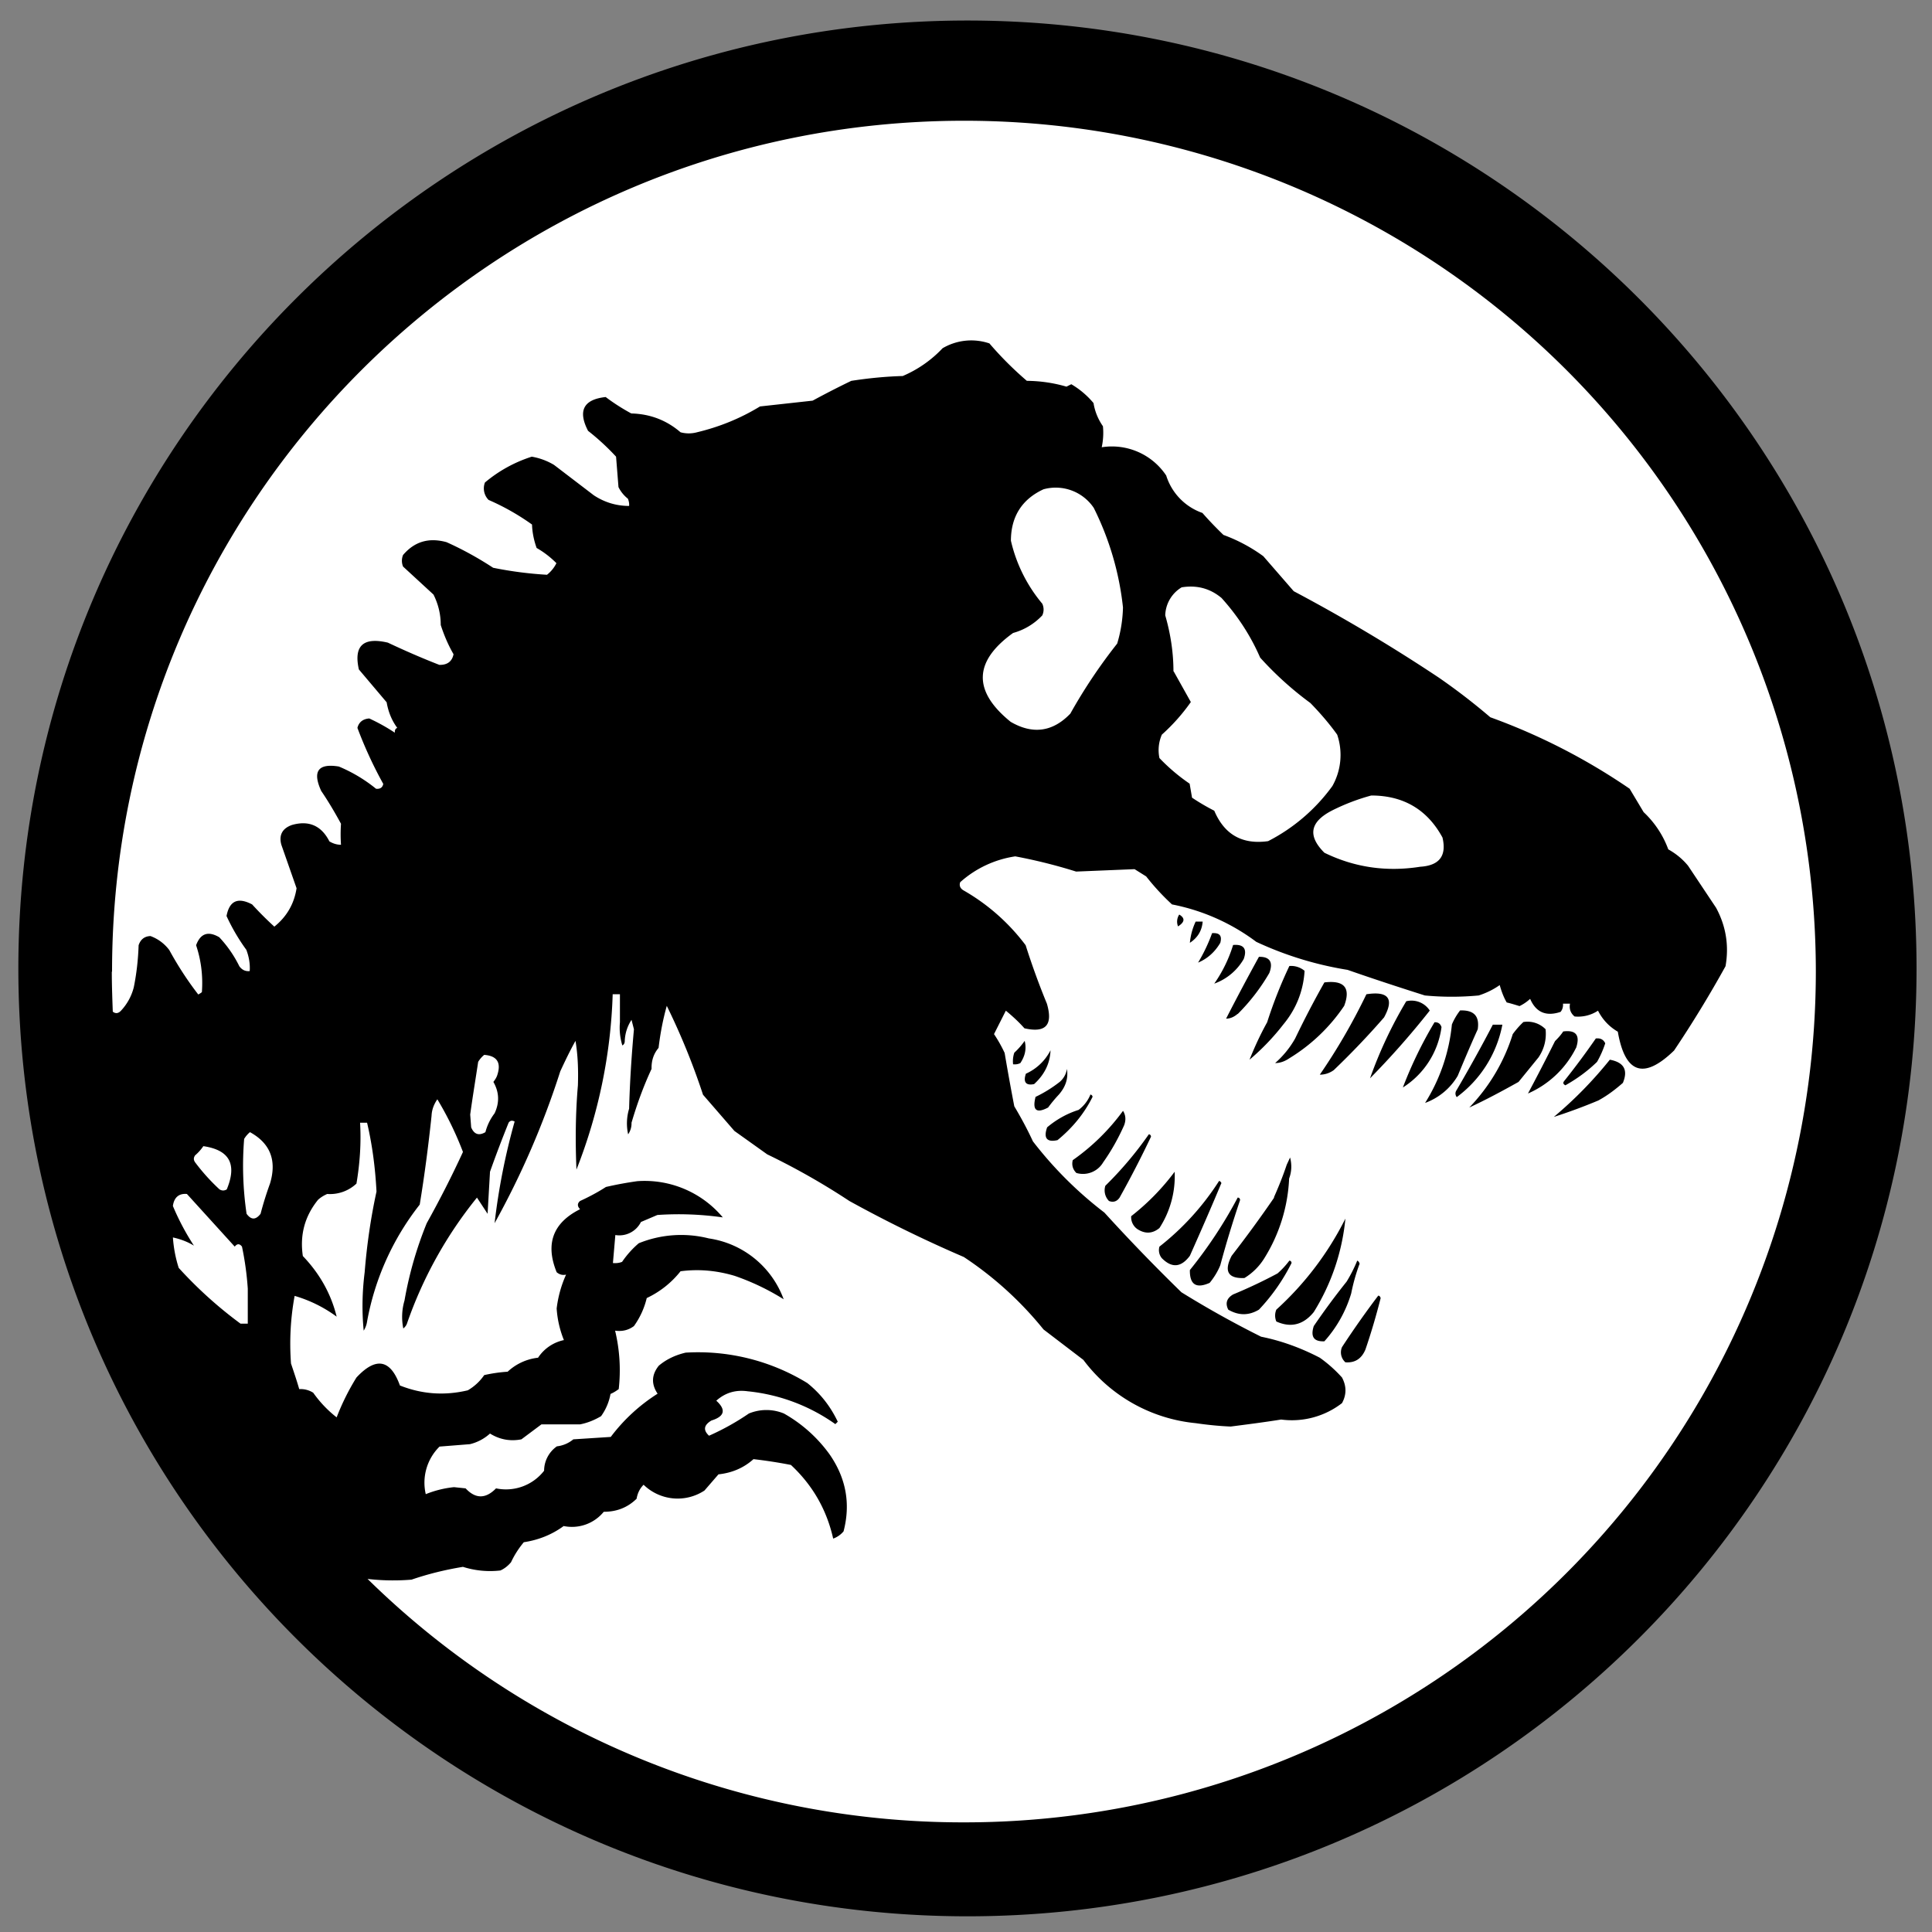
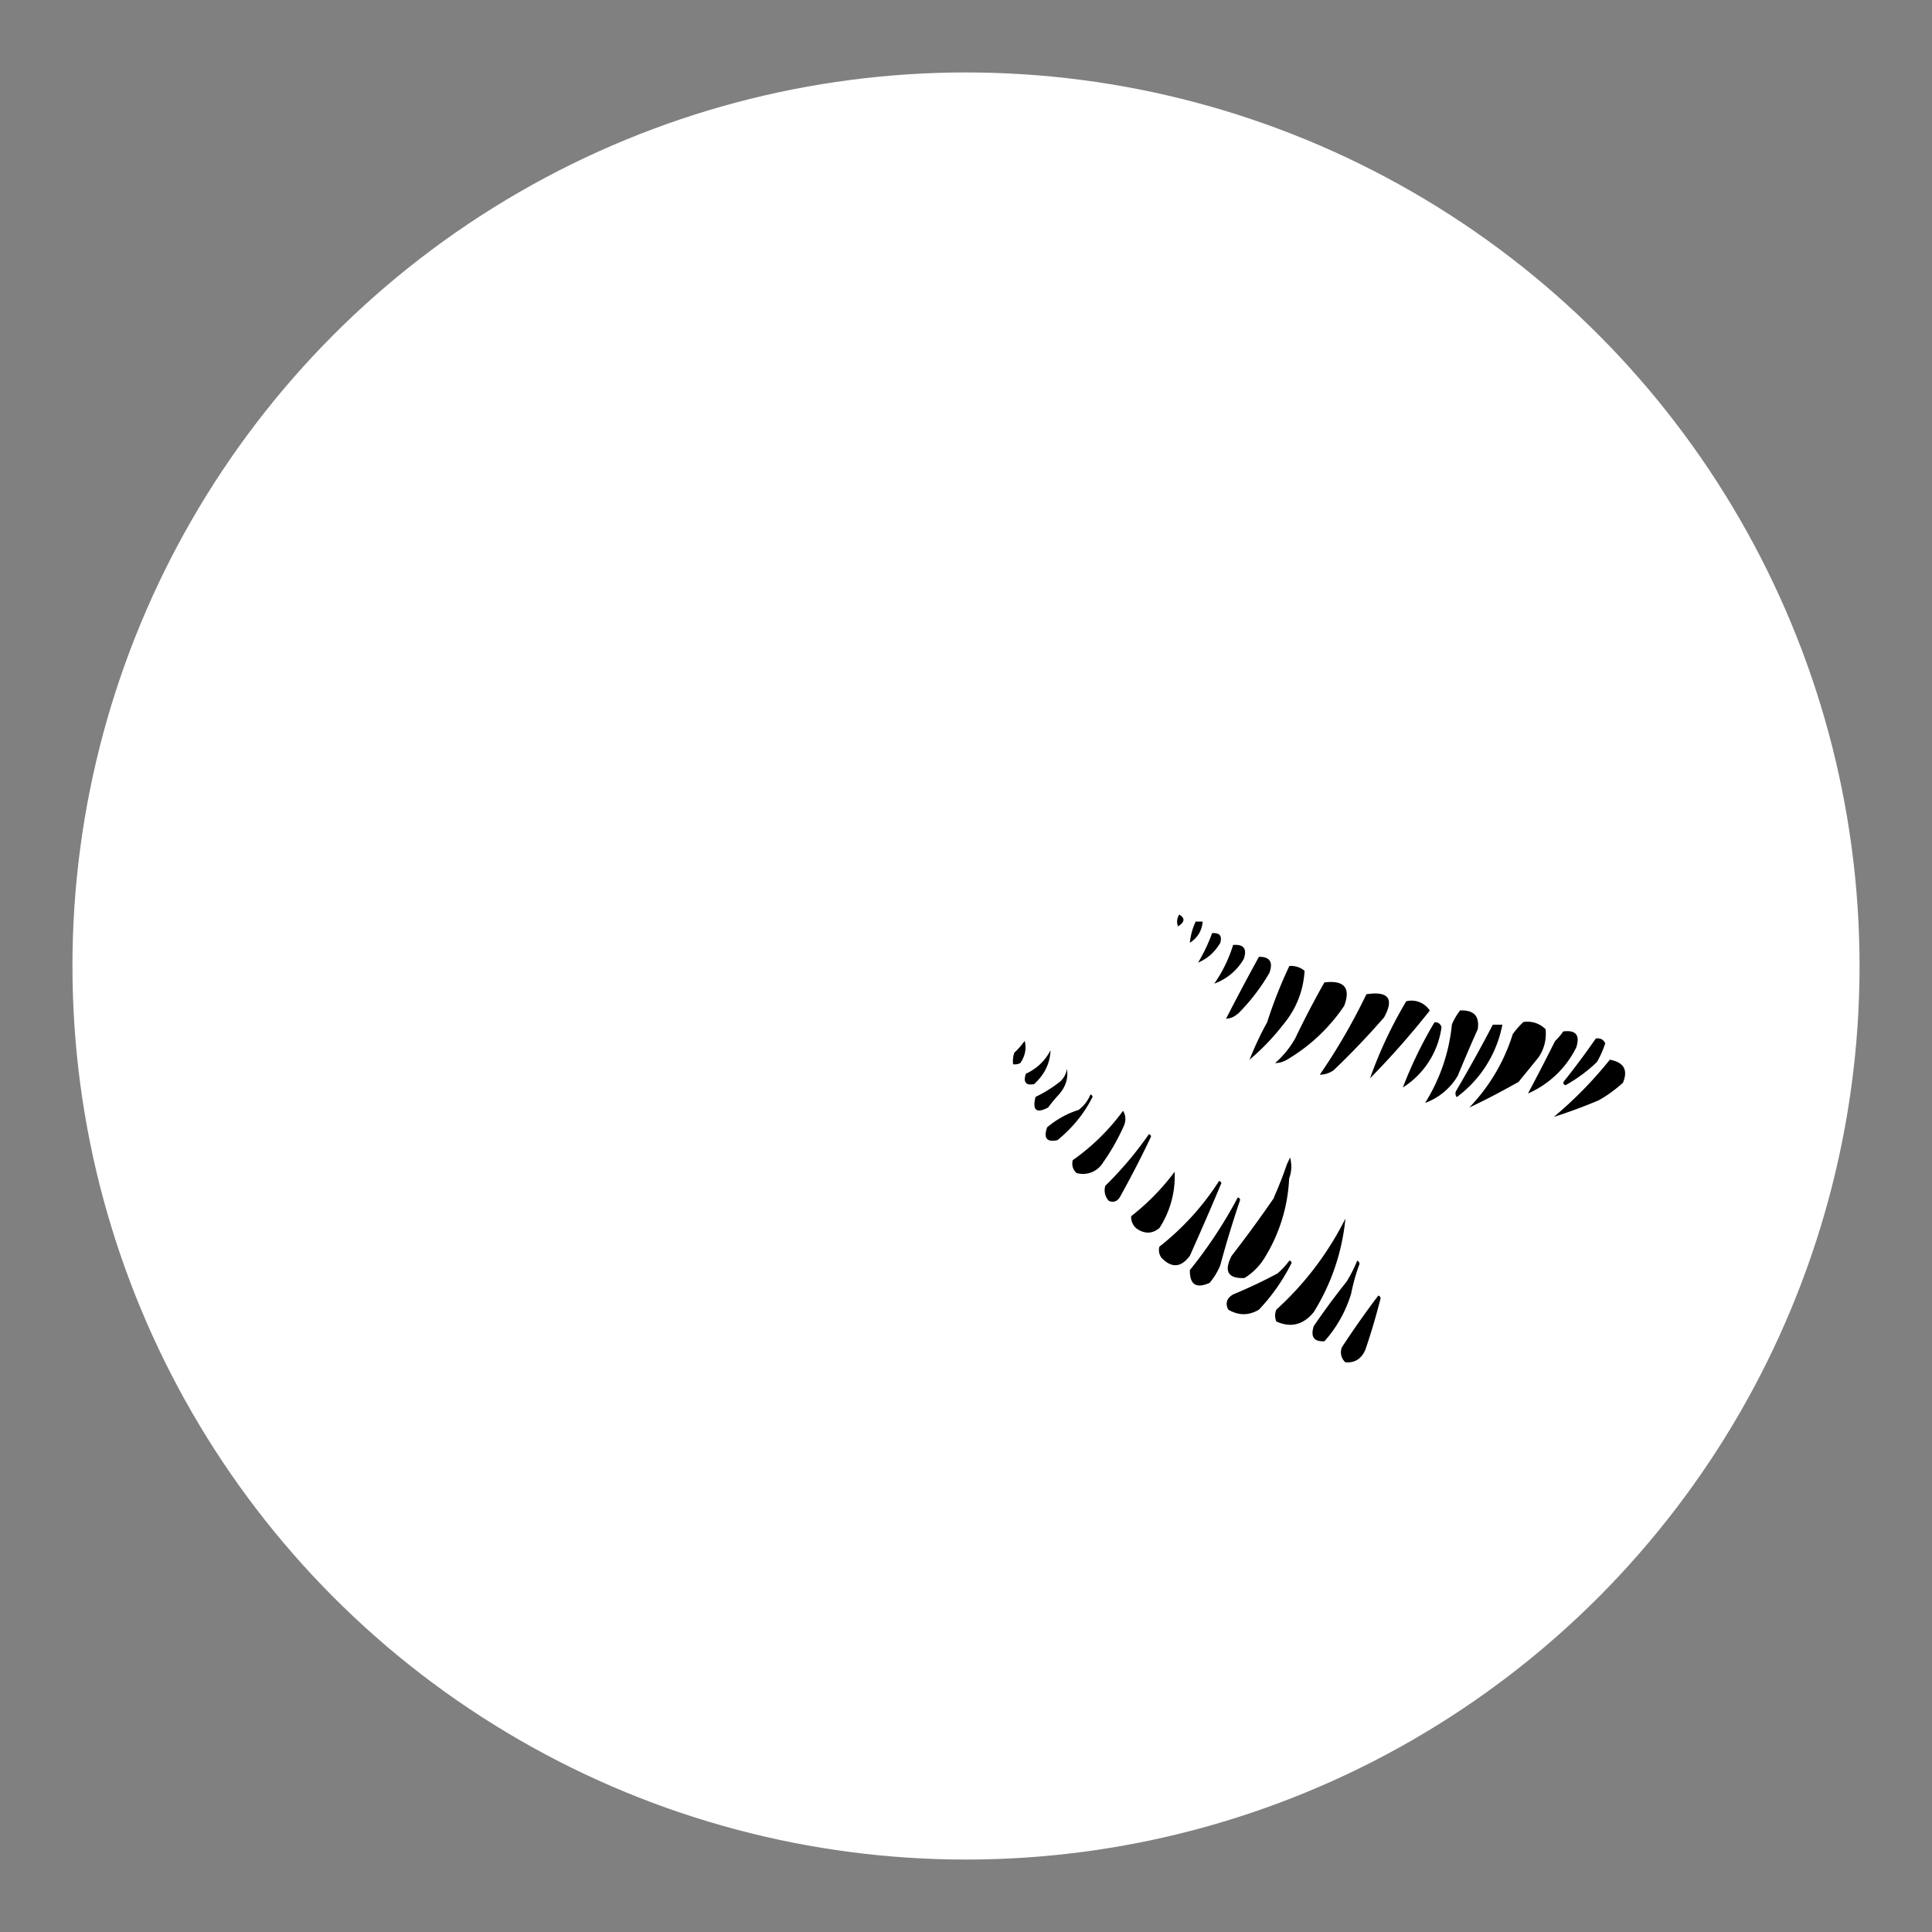
<svg xmlns="http://www.w3.org/2000/svg" viewBox="0 0 800 800">
  <rect x="0" y="0" width="800" height="800" fill="#808080" stroke="none" />
  <circle cx="400" cy="400" fill="#FFF" r="370" />
  <path d="M488.3 378.7a5.3 5.3 0 0 0-.5 4.9c2.8-1.8 3-3.4.5-4.9zm9.7 2.9h-2.9a26.5 26.5 0 0 0-2.4 8.8c3.2-2.1 5-5 5.3-8.8zm7.3 8.8c.8-3-.3-4.2-3.4-4a69.3 69.3 0 0 1-5.8 12.2c3.8-1.6 6.9-4.3 9.2-8.2zm9.7 6.7c1.5-4.2 0-6.2-4.4-5.8a57 57 0 0 1-7.8 16 23 23 0 0 0 12.2-10.2zm-2.5 22.8a82 82 0 0 0 13.1-17c1.7-4.5.2-6.8-4.3-6.7a955 955 0 0 0-13.6 25.6c1.7 0 3.3-.7 4.8-2zm4.9 18.9c5.2-4.4 9.9-9.3 14-14.6 5.4-6.5 8.3-14 8.8-22.2a8.7 8.7 0 0 0-6.3-2 188 188 0 0 0-9.2 23.3c-3 5.4-5.3 10.5-7.3 15.5zm10.6 1.4c2 0 4-.7 5.9-2a73.3 73.3 0 0 0 22.7-21.7c2.8-7.5 0-10.7-8.2-9.7a392 392 0 0 0-12.1 23.2c-2.2 3.9-5 7.3-8.3 10.2zm24.3 2.9a331 331 0 0 0 20.8-21.8c4.3-7.8 1.8-11-7.3-9.6-5.6 11.6-12 22.7-19.3 33.3 2 0 4-.6 5.8-1.9zm39.7-24.7a9 9 0 0 0-9.7-3.8 179.3 179.3 0 0 0-15 31.9 340 340 0 0 0 24.7-28zm19.9 7.8c.8-5.5-1.6-8-7.3-7.8a25.7 25.7 0 0 0-3.4 5.8 74.7 74.7 0 0 1-11.1 32.5 26 26 0 0 0 13.5-11.2c2.7-6.5 5.4-12.9 8.3-19.3zm28.1 0a10.5 10.5 0 0 0-9.2-3c-1.6 1.5-3 3.1-4.4 5a76.6 76.6 0 0 1-18 30.4c6.9-3.2 13.6-6.8 20.4-10.6l8.3-10.2c2.4-3.6 3.3-7.5 2.9-11.6zm-46-2.9a172 172 0 0 0-13.1 27 35 35 0 0 0 16-25c-.5-1.5-1.5-2.1-3-2zm24.2.9c-4.8 9.2-9.8 18.2-15 27.1-.7 1-.7 2 0 3a48.6 48.6 0 0 0 18.9-30h-4zm34.4 9.8c1.8-5.3 0-7.6-5.3-6.9-1 1.5-2.1 2.7-3.4 4a889 889 0 0 1-11.2 21.7 40.2 40.2 0 0 0 19.9-18.9zm-4.4 15.4c4.8-2.7 9.2-5.9 13.1-9.7a41 41 0 0 0 3.4-7.7c-.8-1.6-2-2.2-3.9-2a317 317 0 0 1-13 17.5c-.7.8-.6 1.4.4 1.9zM424.3 431a30.5 30.5 0 0 1-4.3 4.9 11 11 0 0 0-.5 4.8c1 .1 2 0 3-.5 2-3 2.6-6 1.8-9.2zm.5 13.6c-1.2 3.5 0 5 3.4 4.3 4.4-4 6.6-8.7 6.8-14a21.2 21.2 0 0 1-10.2 9.7zm241.8-5.8a167.5 167.5 0 0 1-23.2 23.7 228 228 0 0 0 18.4-6.8c3.7-2 7-4.5 10.2-7.3 2.2-5.3.5-8.5-5.4-9.6zm-228.2 14.5c2.9-3.3 4-6.8 3.4-10.7a8.8 8.8 0 0 1-3 5.4 54.6 54.6 0 0 1-10 6.2c-1.4 5.5.3 7 5.2 4.4 1.4-1.9 2.8-3.6 4.4-5.3zm13.1 0a15 15 0 0 1-4.9 6.3c-4.8 1.5-9.2 4-13 7.2-1.6 4.5-.1 6.3 4.3 5.3 6.1-5 11-10.9 14.5-17.9 0-.5-.4-.9-1-1zM465 460a89 89 0 0 1-20.8 20.4c-.5 2 0 3.8 1.5 5.3a9.7 9.7 0 0 0 11.1-4.4c3.4-4.8 6.3-10 8.7-15.4.8-2.2.6-4.1-.4-5.8zm10.7 9.7a150.3 150.3 0 0 1-18 21.3 6.3 6.3 0 0 0 1.5 6.3c1.8.7 3.3.2 4.4-1.4a429 429 0 0 0 13-25.2c0-.6-.4-1-.9-1zm51.9 26.2A507.6 507.6 0 0 1 510 520c-3.3 6.4-1.5 9.5 5.3 9.2a25 25 0 0 0 8.3-8.3 68 68 0 0 0 10.2-32.9c1-2.7 1.2-5.6.4-8.7l-1.4 3c-1.5 4.5-3.3 9-5.3 13.5zm-41.2-10.7a96.7 96.7 0 0 1-18 18.4 6 6 0 0 0 2.5 5.3c3.2 2.1 6.3 2 9.2-.4a39.5 39.5 0 0 0 6.3-23.3zm19.4 4.8c-.2-.5-.5-.9-1-1a109.4 109.4 0 0 1-24.7 27.2 5.2 5.2 0 0 0 1 4.8c4.2 4.2 8 3.8 11.6-1 4.4-9.9 8.8-19.9 13-30zm6.7 5.9a185.3 185.3 0 0 1-19.8 30c-.1 6 2.6 7.8 8.2 5.3 1.8-2.2 3.3-4.6 4.4-7.3 2.4-9 5.2-18.1 8.2-27-.1-.7-.4-1-1-1zm44.6 8.7a128.5 128.5 0 0 1-28.6 37.7 6.3 6.3 0 0 0 0 4.9c6 2.7 11.2 1.4 15.5-3.9a89.2 89.2 0 0 0 13.1-38.7zM533.9 522a35 35 0 0 1-4.9 5.3 206 206 0 0 1-18.4 8.7c-2.7 1.6-3.3 3.7-2 6.3 4.3 2.5 8.5 2.5 12.7 0a80 80 0 0 0 13.5-19.3c0-.6-.4-1-1-1zm29.1 1.5c-.1-.8-.5-1.3-1-1.5a60 60 0 0 1-4.4 8.7c-4.8 6-9.3 12.1-13.6 18.4-1.4 4.4 0 6.5 4.4 6.3a51.9 51.9 0 0 0 11.1-19.8 80 80 0 0 1 3.4-12.1zm7.7 13a374 374 0 0 0-15 21.3 5.5 5.5 0 0 0 1.4 6.3c4 .3 6.7-1.5 8.3-5.3 2.4-7 4.5-14.2 6.3-21.3-.2-.6-.5-1-1-1z" />
-   <path d="M400.6 8.5c-217 0-393 175.7-393 392.5s176 392.5 393 392.5 393-175.7 393-392.5-176-392.5-393-392.5zM46.4 402.3C46.4 207.7 204.4 50 399.2 50a352.5 352.5 0 0 1 352.7 352.3 352.5 352.5 0 0 1-352.7 352.3 351.8 351.8 0 0 1-247-100.8c6 .7 12.1.8 18.2.3 7-2.4 14-4.1 21.3-5.3a37 37 0 0 0 15.5 1.5c1.8-.8 3.2-2 4.4-3.4 1.4-3 3.2-5.8 5.3-8.3 6-.9 11.6-3.1 16.5-6.7A17 17 0 0 0 250 626c5.3 0 9.8-1.7 13.6-5.4.4-2.3 1.3-4.2 2.9-5.8a20.2 20.2 0 0 0 25.2 2.4l5.8-6.7c5.5-.6 10.4-2.6 14.5-6.3 5.2.6 10.4 1.4 15.5 2.4 9 8.4 14.8 18.5 17.5 30.5a9.9 9.9 0 0 0 4.3-3c3-11.5 1-22.1-5.8-31.9a59 59 0 0 0-18.9-16.9 19 19 0 0 0-14.5 0 103 103 0 0 1-16.5 9.2c-2.5-2.3-2.2-4.4 1-6.3 5.5-1.7 6.1-4.5 2-8.2 3.7-3.3 8-4.6 13-3.9a75.7 75.7 0 0 1 36.3 13.6l1-1c-3-6.3-7.1-11.6-12.6-16a86.5 86.5 0 0 0-50.4-12.6c-4.2 1-7.9 2.7-11.1 5.4-3 3.7-3.2 7.6-.5 11.6a73.4 73.4 0 0 0-19.4 17.9l-15.5 1a13 13 0 0 1-6.8 2.9 12.4 12.4 0 0 0-5.3 10.1 20 20 0 0 1-19.9 7.3c-4.3 4.4-8.5 4.4-12.6 0l-4.8-.5c-4 .4-8 1.4-11.7 2.9A21 21 0 0 1 182 599l12.6-1a19 19 0 0 0 8.3-4.4c4 2.5 8.4 3.3 13 2.4l8.3-6.2h16c3.1-.6 6-1.8 8.7-3.4 2-2.8 3.3-5.9 3.9-9.2 1.2-.5 2.3-1.2 3.4-2a70 70 0 0 0-1.5-24.2c3 .4 5.5-.2 7.8-1.9a33 33 0 0 0 5.3-11.6 39 39 0 0 0 14-11.1c7.6-1 15-.3 22.4 1.9a99 99 0 0 1 20.3 9.7 39 39 0 0 0-31-25.2 46.7 46.7 0 0 0-29 2 38.5 38.5 0 0 0-6.9 7.7c-1.2.5-2.5.6-3.8.5l1-11.6a10 10 0 0 0 10.6-5.4l6.8-2.9a129 129 0 0 1 27.1 1 42.2 42.2 0 0 0-35.4-15c-4.3.6-8.7 1.4-13 2.4-3.4 2.2-7 4.1-10.7 5.8-1.2 1-1.2 2.2 0 3.4-11.2 5.6-14.5 14.3-9.7 26.1 1.2 1 2.4 1.3 3.9 1-2 4.4-3.3 9.1-3.9 14a42 42 0 0 0 3 13.1 17 17 0 0 0-10.7 7.3 22 22 0 0 0-12.6 5.8c-3.3.2-6.6.7-9.7 1.4a21 21 0 0 1-6.8 6.3c-9.7 2.3-19 1.6-28.1-2-3.9-10.8-9.9-12-18-3.3a98 98 0 0 0-8.2 16.5 48 48 0 0 1-9.7-10.2 9.8 9.8 0 0 0-5.8-1.5c-1-3.5-2.2-7-3.4-10.6-.7-9.4-.2-18.8 1.5-28a55.3 55.3 0 0 1 17.4 8.6c-2.3-9.4-7-17.8-14-25.1-1.3-8.8.8-16.5 6.3-23.3 1.1-1 2.4-1.8 3.8-2.4a16 16 0 0 0 12.1-4.3c1.4-8.3 2-16.7 1.5-25.2h2.9c2.2 9.4 3.4 18.9 3.9 28.5-2.4 11-4 22.2-4.9 33.4-1 8-1.2 16-.4 24.2a9.8 9.8 0 0 0 1.4-3.8 110 110 0 0 1 21.8-48.4c2-12.2 3.6-24.5 4.9-36.8.1-2.5 1-4.8 2.4-6.8a136 136 0 0 1 10.6 21.8c-4.6 10-9.6 19.8-15 29.5a156 156 0 0 0-9.2 32 24 24 0 0 0-.5 11.6c.7-.6 1.2-1.2 1.5-2a172.7 172.7 0 0 1 29-52.2l4.4 6.7 1-17.4c2.4-6.8 5-13.6 7.7-20.3.7-1 1.5-1 2.5-.5a269.8 269.8 0 0 0-8.3 42.1c11.1-20 20.2-41 27.2-62.9 2-4.3 4-8.5 6.3-12.6 1 6 1.2 12 1 18.4-1 11.6-1.1 23.2-.6 34.9a216 216 0 0 0 15-72.6h3v11.6a25 25 0 0 0 1 9.6c.7-.4 1-1 1-1.9a17 17 0 0 1 2.8-8.7l1 3.9c-1 11-1.7 21.9-2 32.9a21 21 0 0 0-.4 10.6 8 8 0 0 0 1.4-4.8c2.2-7.5 4.9-15 8.3-22.3-.1-3.3.8-6.2 2.9-8.7.7-5.9 1.8-11.7 3.4-17.4a285 285 0 0 1 15 36.8l13 15 13.6 9.7a291.7 291.7 0 0 1 34 19.3 537.5 537.5 0 0 0 47.4 23.2 145.4 145.4 0 0 1 33 30l16.5 12.6a66 66 0 0 0 46.5 26.2c4.8.7 9.7 1.2 14.5 1.4 7-.9 14-1.8 20.9-2.9a33.9 33.9 0 0 0 25.2-6.8c1.9-3.5 1.9-7 0-10.6a55.5 55.5 0 0 0-9.2-8.2c-7.7-4-15.8-7-24.3-8.7a409 409 0 0 1-33-18.4 766.5 766.5 0 0 1-31.9-33 160 160 0 0 1-29.6-29.5c-2.3-5-4.9-9.8-7.7-14.5a931 931 0 0 1-4-22.1 58.1 58.1 0 0 0-4.4-7.8l4.9-9.7c2.8 2.3 5.4 4.7 7.7 7.3 8.8 2 11.9-1.3 9.3-10.2-3.3-8-6.2-16-8.8-24.2a84.7 84.7 0 0 0-25.7-22.7c-1.4-.8-1.9-2-1.4-3.4a43.8 43.8 0 0 1 22.8-10.7 218 218 0 0 1 25.2 6.3l24.2-1 4.8 3a98 98 0 0 0 10.7 11.6 85.2 85.2 0 0 1 34.9 15.5c12 5.6 24.7 9.5 37.8 11.6 10.6 3.7 21.3 7.2 32 10.6 7.4.7 14.8.7 22.3 0 3.1-1 6-2.4 8.7-4.3.7 2.5 1.6 5 2.9 7.2 1.8.4 3.6 1 5.3 1.5a18 18 0 0 0 4.4-3c2.4 5.6 6.6 7.4 12.6 5.4.8-1 1.1-2.1 1-3.4h2.9c-.4 2.2.3 4 1.9 5.3a15 15 0 0 0 9.7-2.4c1.9 3.7 4.6 6.6 8.2 8.7 3 17.3 10.7 20 23.3 7.8a477 477 0 0 0 21.3-34.9c1.5-8.5.2-16.6-3.9-24.2L699 358.5c-2.3-2.8-5-5-8.2-6.8a40 40 0 0 0-10.2-15.4l-5.8-9.7a256 256 0 0 0-57.7-29.6 262 262 0 0 0-21.3-16.4 700.2 700.2 0 0 0-60.1-35.8l-12.6-14.5a67 67 0 0 0-16.5-8.8c-3-2.9-6-6-8.7-9.1a24 24 0 0 1-15-15.5 27 27 0 0 0-26.7-11.7c.6-2.8.8-5.8.5-8.7-2-2.9-3.3-6-3.9-9.6a35.1 35.1 0 0 0-9.2-7.8l-2 1a60 60 0 0 0-16.4-2.4c-5.6-4.8-10.8-10-15.5-15.5a23.4 23.4 0 0 0-19.4 2 49 49 0 0 1-16.5 11.5c-7.1.2-14.2.9-21.3 2a374 374 0 0 0-16 8.2l-21.8 2.4c-8.2 5-16.9 8.5-26.1 10.7a13 13 0 0 1-6.8 0c-5.8-5-12.6-7.6-20.4-7.8-3.7-2-7.3-4.3-10.6-6.8-9.2 1-11.6 5.7-7.3 14a98 98 0 0 1 11.6 10.7l1 12.6a14 14 0 0 0 3.9 4.8c.4 1 .6 2 .5 3-5.3 0-10.2-1.5-14.6-4.4l-16.5-12.6a26.8 26.8 0 0 0-9.2-3.4 56.9 56.9 0 0 0-19.4 10.7 6.8 6.8 0 0 0 1.5 7.2 98 98 0 0 1 18 10.2c.1 3.3.8 6.6 1.9 9.7a38 38 0 0 1 8.2 6.3 14 14 0 0 1-3.9 4.8 158 158 0 0 1-22.3-2.9c-6.1-4-12.6-7.6-19.3-10.6-7.3-2-13.2-.3-18 5.3a6.3 6.3 0 0 0 0 4.8l12.6 11.6c2 4 3 8.2 3 12.6 1.4 4.3 3.1 8.3 5.3 12.1-.6 3-2.6 4.5-5.9 4.4-7.2-2.8-14.3-5.9-21.3-9.2-10.2-2.4-14.2 1.3-12 11.1l11.5 13.6c.7 4 2.1 7.5 4.4 10.6-.8.3-1.1 1-1 2a77.8 77.8 0 0 0-10.6-5.9c-2.6.2-4.3 1.5-4.9 3.9 3 8 6.6 15.8 10.7 23.2-.3 1.5-1.3 2.2-3 2a62.3 62.3 0 0 0-15.4-9.2c-8.6-1.4-11 2-7.3 10.1 3 4.4 5.7 9 8.2 13.6a63 63 0 0 0 0 8.7c-1.7 0-3.3-.5-4.8-1.4-3.3-6.5-8.5-8.8-15.5-6.8-4 1.4-5.5 4.2-4.4 8.2l6.3 18c-1 6.5-4.1 11.8-9.2 15.9a140 140 0 0 1-9.2-9.2c-5.9-3.1-9.4-1.5-10.6 4.8 2.3 5 5 9.6 8.2 14 1.1 2.9 1.6 5.8 1.4 8.8-1.8.2-3.2-.5-4.3-2a49.1 49.1 0 0 0-8.3-12c-4.6-2.7-7.8-1.6-9.6 3.3 2 6 2.9 12.4 2.4 19.4-.4.4-1 .7-1.5 1-4.5-5.8-8.5-12-12-18.4a17 17 0 0 0-7.8-5.8c-2.5.1-4.1 1.4-4.9 3.8-.2 5.7-.8 11.5-2 17.4a22 22 0 0 1-5.3 9.7c-1.1 1.2-2.3 1.3-3.4.4-.2-5.5-.4-11-.4-16.5zM204.8 461a21.9 21.9 0 0 0-3.8 7.8c-2.7 1.6-4.7.9-5.9-2l-.4-5.3c1-7.3 2.2-14.5 3.3-21.8a11 11 0 0 1 2.5-2.9c5.4.4 7.2 3.3 5.3 8.7-.4 1-.9 1.7-1.5 2.5 2.4 4.2 2.6 8.5.5 13zm226.8-211a62.4 62.4 0 0 1-13-26.1c0-10 4.6-17.2 13.5-21.3a19 19 0 0 1 20.8 7.7 121 121 0 0 1 12.1 41.2 56 56 0 0 1-2.4 15 220 220 0 0 0-19.4 29c-7.3 7.6-15.6 8.7-24.7 3.4-15.7-12.7-15.4-25 1-36.8a26 26 0 0 0 12.1-7.3c.7-1.6.7-3.2 0-4.8zm54.3 28c0-7.8-1.2-15.6-3.4-23.2a14 14 0 0 1 6.8-11.6c6.2-1 11.7.4 16.5 4.4 6.6 7.3 12 15.5 16 24.7a137 137 0 0 0 20.8 18.8c4 4.1 7.8 8.5 11.1 13.1a26.2 26.2 0 0 1-2 21.3 75.3 75.3 0 0 1-26.6 22.8c-10.7 1.5-18.1-2.7-22.3-12.6a90 90 0 0 1-9.2-5.4l-1-5.8a78 78 0 0 1-12.5-10.6 16 16 0 0 1 1-9.7 79 79 0 0 0 12-13.5L486 278zm81.9 51.4c13.3 0 23.2 5.8 29.5 17.4 1.8 7.6-1.3 11.6-9.2 12.1-14 2.2-27.2.3-39.7-5.8-7-7-6-12.7 3-17.4a86.3 86.3 0 0 1 16.4-6.3zM71.6 499.3c.5-3.5 2.5-5.2 5.8-4.9l19.8 21.8c1-1.3 2-1.3 3 0 1.2 5.7 2 11.5 2.4 17.4v14.5h-3A174 174 0 0 1 74 525a53 53 0 0 1-2.4-12.6c3.2.7 6.1 1.8 8.7 3.4a103 103 0 0 1-8.7-16.4zm9.2-20.9a19 19 0 0 0 3.4-3.8c10.9 1.6 14 7.5 9.7 17.9-1 .6-2 .6-3 0a82.6 82.6 0 0 1-10.1-11.2c-.7-1-.7-1.9 0-2.9zm21.3 24.2a137 137 0 0 1-1-31 11 11 0 0 1 2.4-2.8c8.4 4.6 11.2 11.7 8.3 21.3a139 139 0 0 0-3.9 12.5c-2 2.6-3.9 2.6-5.8 0z" />
</svg>